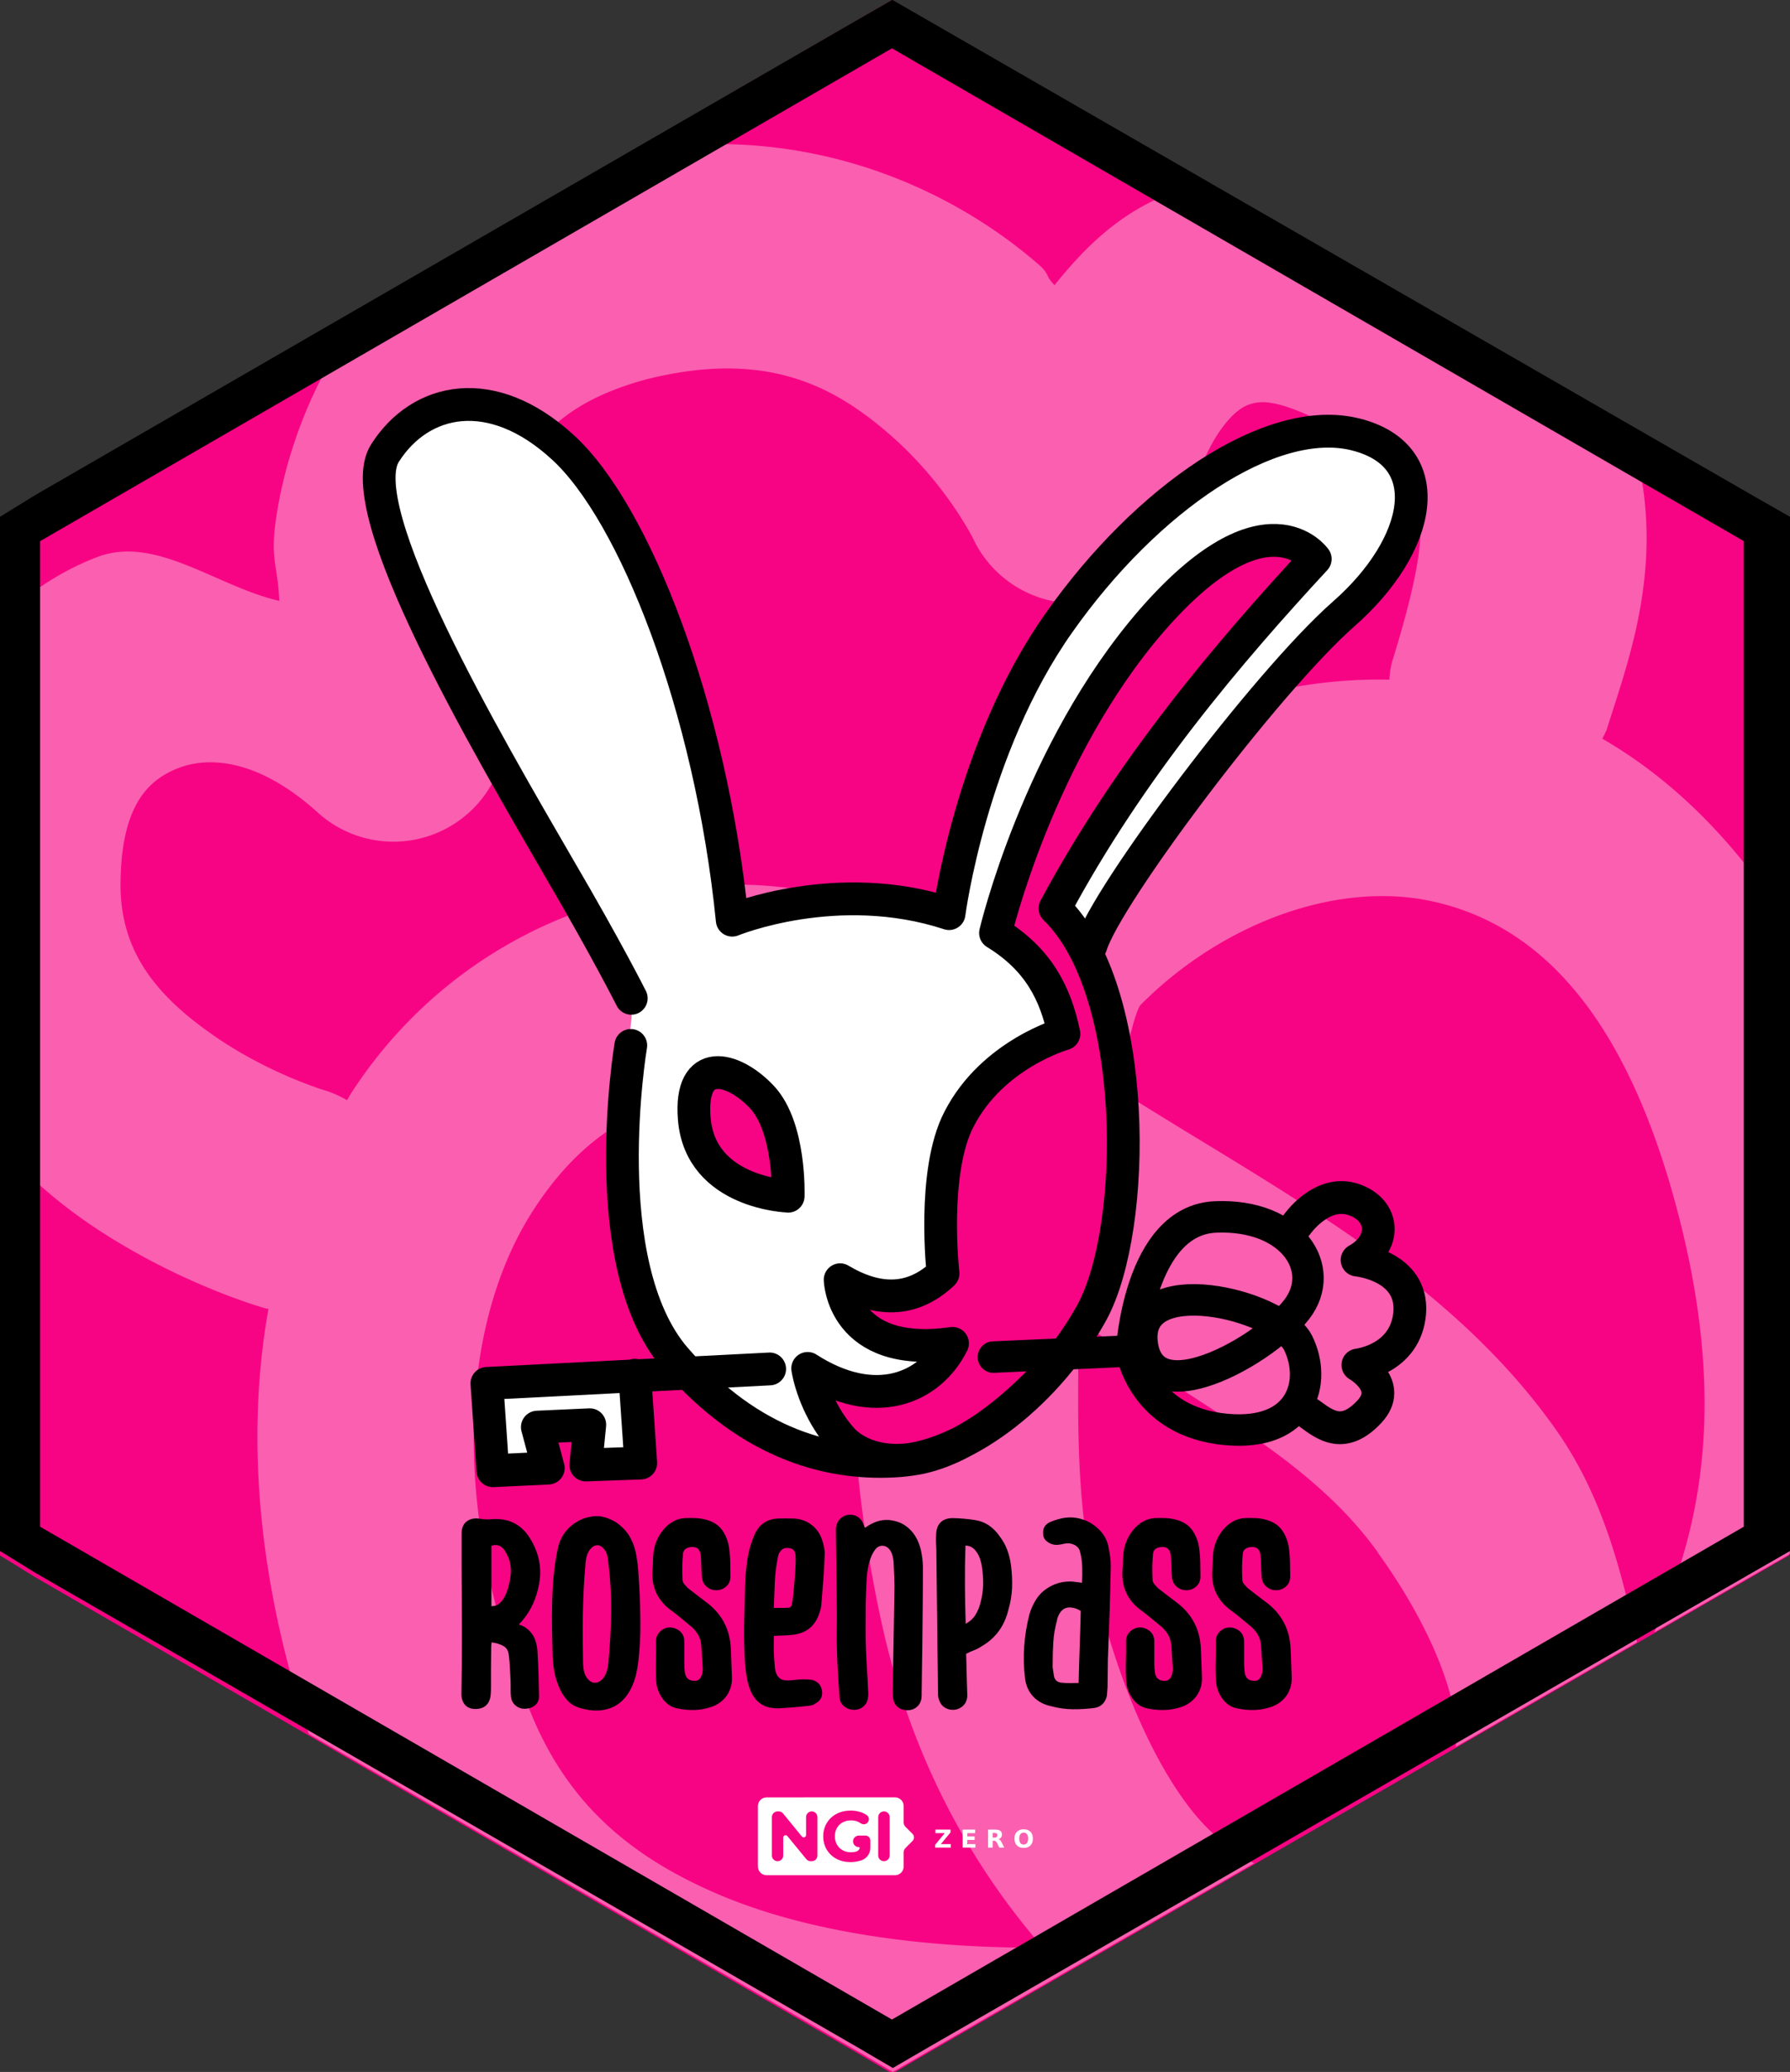
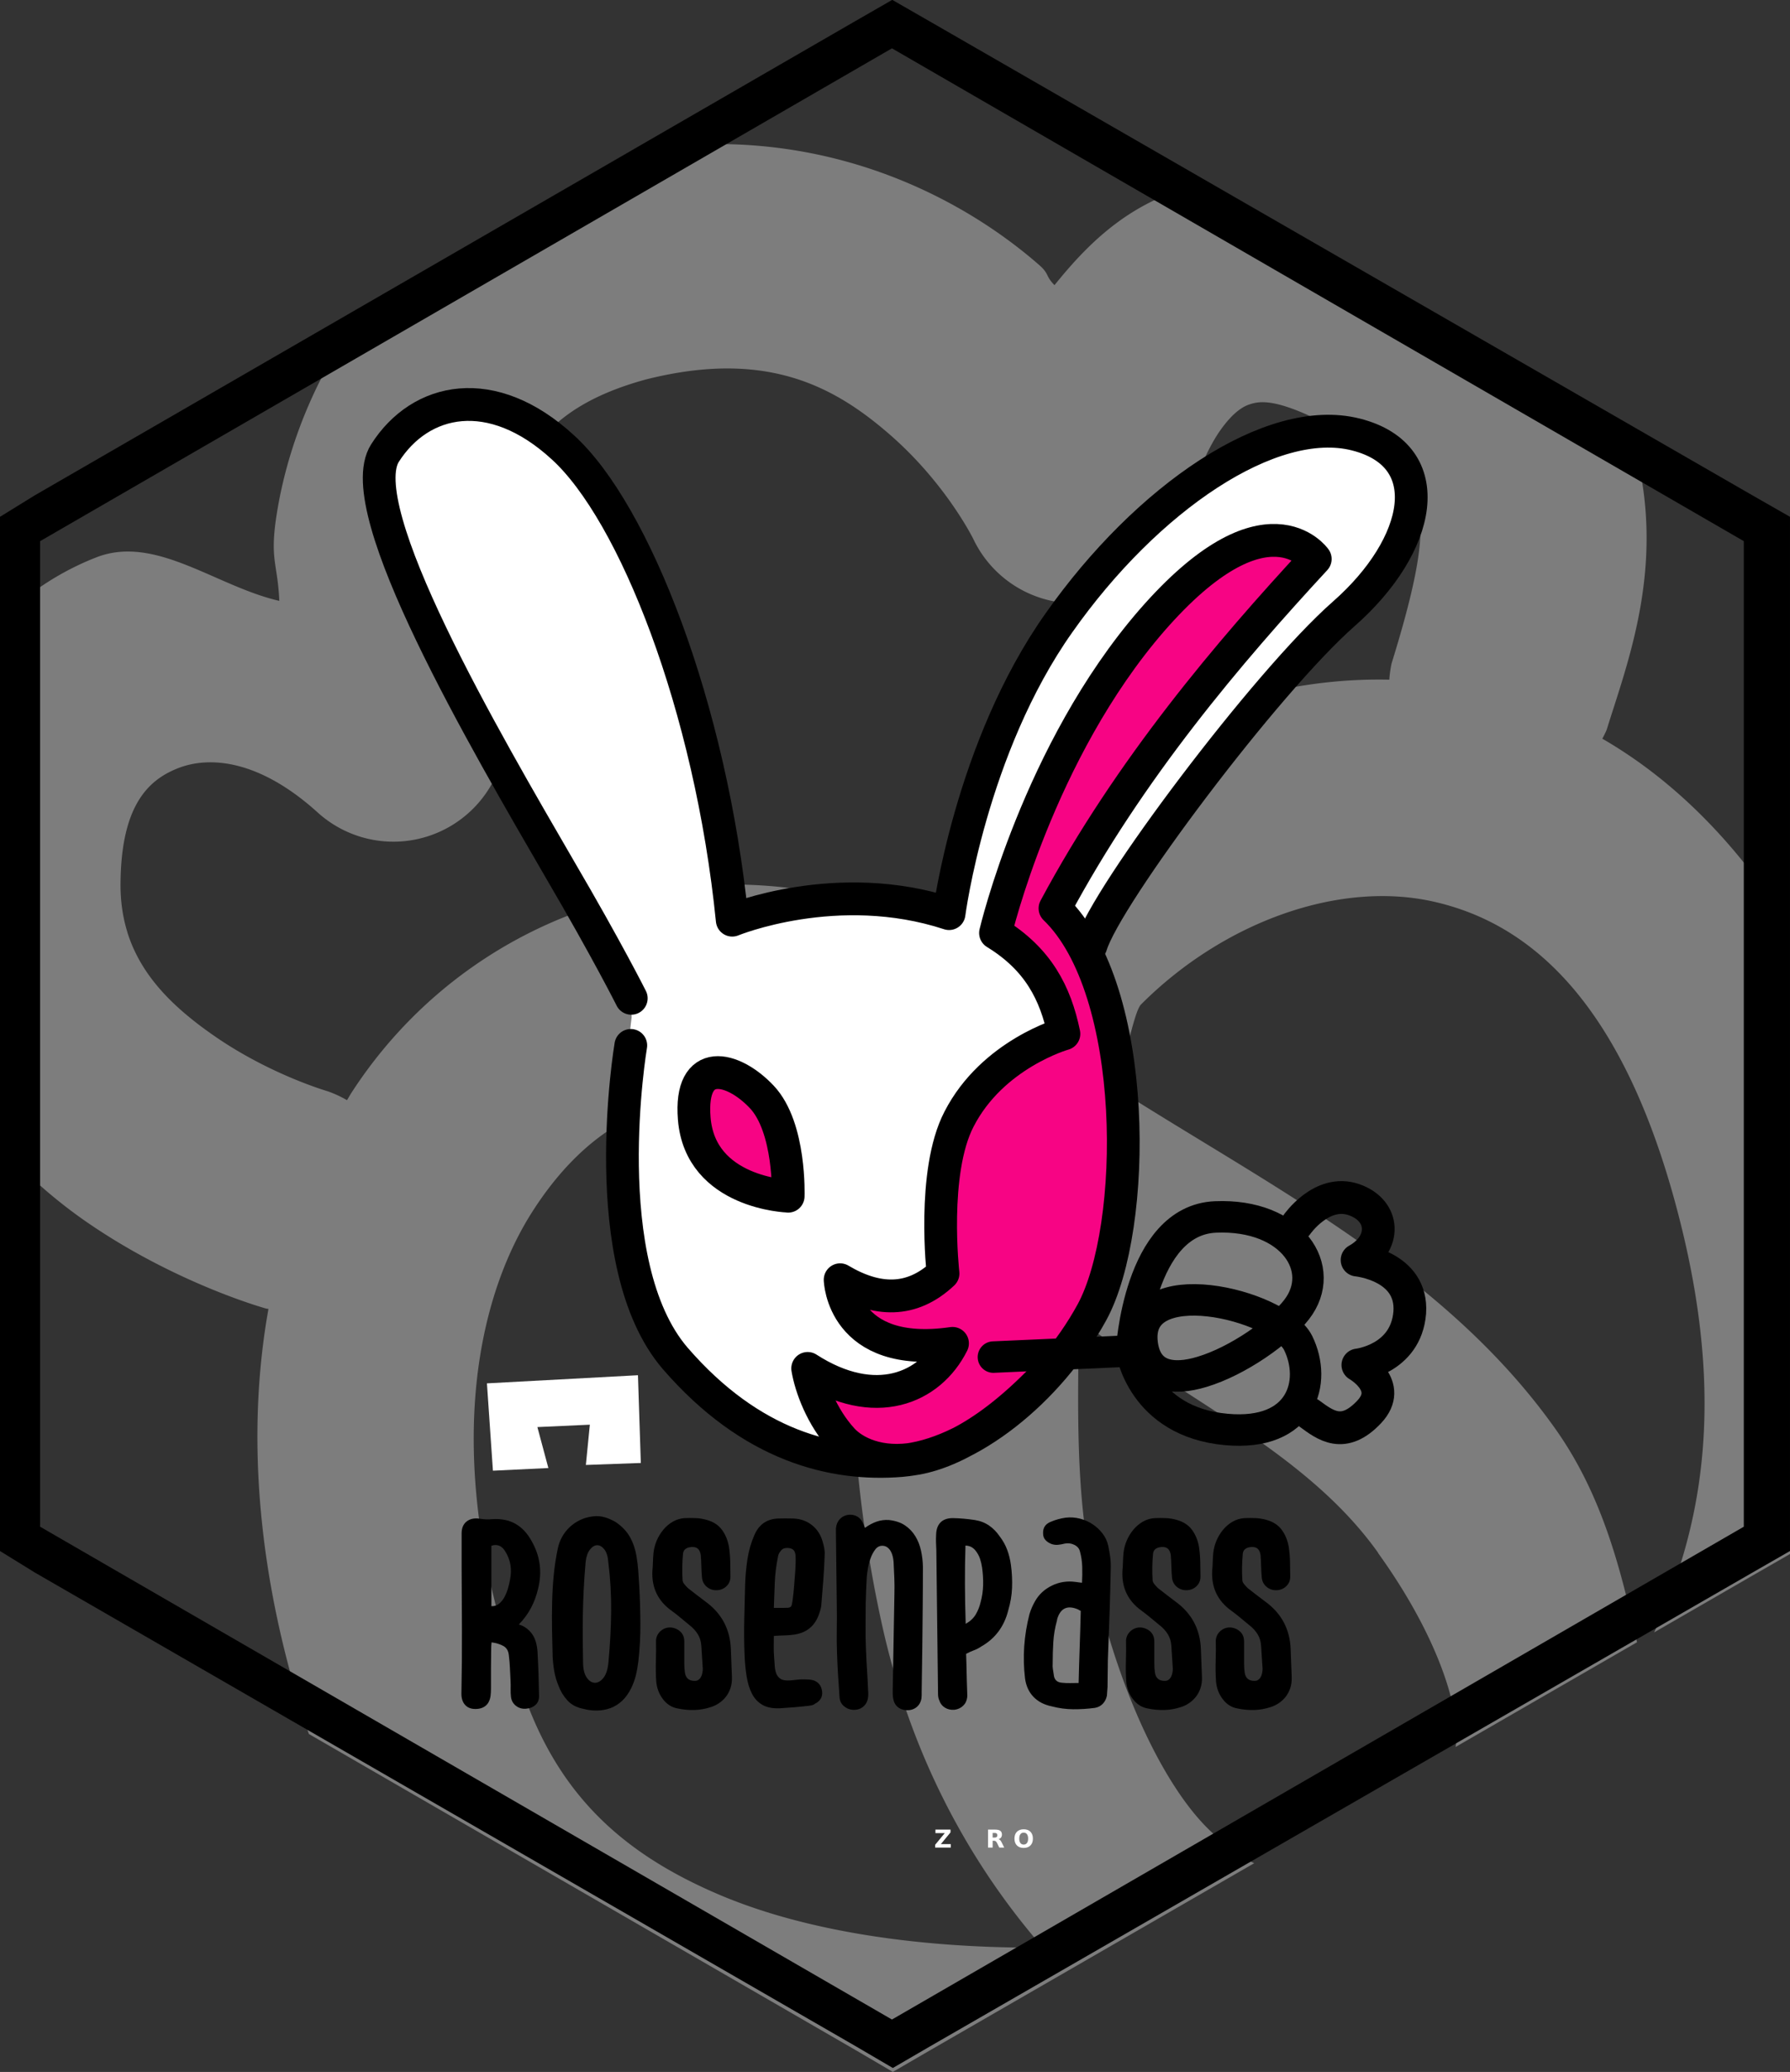
<svg xmlns="http://www.w3.org/2000/svg" xmlns:ns1="http://sodipodi.sourceforge.net/DTD/sodipodi-0.dtd" xmlns:ns2="http://www.inkscape.org/namespaces/inkscape" xmlns:xlink="http://www.w3.org/1999/xlink" width="43.9mm" height="50.8mm" viewBox="0 0 43.9 50.8" version="1.1" id="svg5" ns1:docname="rosenpass.hex.svg" ns2:version="1.3.2 (091e20ef0f, 2023-11-25)">
  <rect x="0" y="0" width="43.9" height="50.8" fill="#333333" stroke="none" />
  <ns1:namedview id="namedview8" pagecolor="#ffffff" bordercolor="#666666" borderopacity="1.0" ns2:pageshadow="2" ns2:pageopacity="0.0" ns2:pagecheckerboard="0" ns2:document-units="mm" showgrid="false" fit-margin-top="0" fit-margin-left="0" fit-margin-right="0" fit-margin-bottom="0" ns2:zoom="3.2924897" ns2:cx="142.59726" ns2:cy="100.2281" ns2:window-width="1716" ns2:window-height="1390" ns2:window-x="0" ns2:window-y="0" ns2:window-maximized="1" ns2:current-layer="svg5" ns2:showpageshadow="2" ns2:deskcolor="#d1d1d1" />
  <defs id="defs2">
    <linearGradient gradientUnits="userSpaceOnUse" y2="161.629" x2="79.058" y1="157.91" x1="100.54" id="linearGradient884" xlink:href="#linearGradient880" />
    <linearGradient id="linearGradient880">
      <stop id="stop876" offset="0" style="stop-color:#784421;stop-opacity:1;" />
      <stop id="stop878" offset="1" style="stop-color:#784421;stop-opacity:0;" />
    </linearGradient>
    <linearGradient gradientUnits="userSpaceOnUse" y2="187.636" x2="162.188" y1="188.576" x1="188.859" id="linearGradient1106" xlink:href="#linearGradient880" />
    <linearGradient gradientUnits="userSpaceOnUse" y2="208.925" x2="-1.883" y1="261.788" x1="-1.883" id="linearGradient1408-6" xlink:href="#linearGradient1406" />
    <linearGradient id="linearGradient1406">
      <stop id="stop1402" offset="0" style="stop-color:#000000;stop-opacity:1;" />
      <stop id="stop1404" offset="1" style="stop-color:#000000;stop-opacity:0;" />
    </linearGradient>
    <radialGradient gradientUnits="userSpaceOnUse" gradientTransform="matrix(1,0,0,1.464,0,-64.581)" r="56.134" fy="127.046" fx="140.49" cy="127.046" cx="140.49" id="radialGradient1608" xlink:href="#linearGradient1606" />
    <linearGradient id="linearGradient1606">
      <stop id="stop1602" offset="0" style="stop-color:#fdbc5c;stop-opacity:1" />
      <stop id="stop1604" offset="1" style="stop-color:#fdd08c;stop-opacity:0;" />
    </linearGradient>
    <linearGradient gradientUnits="userSpaceOnUse" y2="276.31" y1="233.23" x2="529.53" x1="479.79" id="d">
      <stop id="stop16254" stop-color="#fff" offset="0" />
      <stop id="stop16256" stop-opacity="0" stop-color="#fff" offset="1" />
    </linearGradient>
    <clipPath id="c">
      <path id="path16259" fill="#009688" fill-rule="evenodd" d="m 503.51,222.01 c -20.04,0 -36.286,16.246 -36.286,36.286 0,1.925 0.151,3.814 0.44,5.657 1.402,6.762 6.687,9.389 6.687,9.389 1.108,0.908 2.484,1.836 4.073,2.752 l -0.13,-0.004 c 0,0 3.331,18.563 9.444,18.41 4.622,-0.116 8.25,-9.453 14.128,-9.265 5.872,0.188 8.256,9.151 14.1,9.213 3.374,0.036 6.307,-5.744 8.16,-10.528 0.586,-0.12 1.17,-0.25 1.749,-0.392 5.556,5.254 18.398,10.599 23.87,12.412 a 0.533,0.533 0 0 0 0.177,-0.14 c 1.396,-1.82 -7.954,-16.01 -12.983,-23.372 a 36.17,36.17 0 0 0 2.856,-14.132 c 0,-20.04 -16.246,-36.286 -36.286,-36.286 z" />
    </clipPath>
    <filter color-interpolation-filters="sRGB" height="1.127" width="1.114" y="-0.064" x="-0.057" id="b">
      <feGaussianBlur id="feGaussianBlur16262" stdDeviation="7.406" />
    </filter>
    <filter color-interpolation-filters="sRGB" height="1.071" width="1.073" y="-0.036" x="-0.036" id="a">
      <feGaussianBlur id="feGaussianBlur16265" stdDeviation="1.279" />
    </filter>
  </defs>
  <g id="g44" transform="matrix(0.028,0,0,-0.028,172.27,49.03)" />
-   <polygon points="36.911,135.321 39.346,136.825 96.715,169.921 99.273,171.419 101.853,169.921 159.319,136.825 161.938,135.321 161.938,132.309 161.938,66.116 161.938,63.104 159.308,61.6 101.841,28.504 99.234,27.006 96.629,28.504 39.347,61.6 36.911,63.104 36.911,66.116 36.911,132.309 " id="polygon27357" style="fill:#f70484;fill-opacity:1" transform="matrix(0.351,0,0,0.352,-12.96,-9.5)" />
  <path id="path7" style="color:#000000;clip-rule:evenodd;opacity:0.871;fill:#ffffff;fill-opacity:0.414;fill-rule:evenodd;stroke-width:6.88;stroke-linecap:round;stroke-linejoin:round;stroke-miterlimit:1.5;-inkscape-stroke:none" d="M 17.895 3.536 C 17.111 3.516 16.292 3.575 15.444 3.725 L 9.08 7.408 C 7.781 9.034 7.059 10.921 6.793 12.565 C 6.604 13.731 6.81 13.797 6.85 14.732 C 5.299 14.377 3.814 13.101 2.366 13.664 C 1.479 14.008 0.684 14.537 0 15.202 L 0 28.093 C 0.687 28.852 1.433 29.486 2.145 29.975 C 4.346 31.487 6.529 32.084 6.529 32.084 A 2.765 2.765 0 0 0 6.584 32.092 C 6.028 35.192 6.313 38.75 7.575 42.514 L 20.999 50.273 L 21.897 50.799 L 22.803 50.273 L 30.76 45.682 C 30.406 45.52 30.076 45.258 29.697 44.903 C 28.862 44.119 28.01 42.6 27.375 40.699 L 27.375 40.699 C 27.163 40.065 26.975 39.392 26.819 38.687 L 26.817 38.683 C 26.368 36.65 26.435 34.475 26.461 32.361 C 29.229 34.399 32.088 35.676 33.793 38.063 A 2.652 2.652 0 0 0 33.798 38.077 C 35.126 39.922 35.746 41.624 35.722 42.631 C 35.72 42.703 35.705 42.762 35.701 42.831 L 40.148 40.265 C 39.746 38.428 39.273 36.6 38.111 34.984 C 35.419 31.217 31.23 29.134 27.344 26.661 L 27.344 26.661 C 27.595 26.049 27.805 24.812 27.983 24.628 C 30.005 22.603 32.839 21.583 35.158 22.106 C 37.477 22.628 39.878 24.515 41.248 30.121 C 42.339 34.595 41.671 37.61 40.568 40.023 L 42.98 38.631 L 43.9 38.102 L 43.9 37.042 L 43.9 22.754 C 42.618 20.688 41.05 19.123 39.297 18.111 A 2.765 2.765 0 0 0 39.402 17.898 C 39.875 16.372 40.698 14.271 40.257 11.715 C 40.179 11.26 40.032 10.811 39.854 10.368 L 29.646 4.478 C 29.416 4.523 29.189 4.578 28.969 4.648 C 27.53 5.11 26.601 6.074 25.862 6.991 C 25.632 6.759 25.742 6.72 25.481 6.493 C 23.755 4.986 21.115 3.618 17.895 3.536 z M 17.845 9.034 C 19.62 9.036 20.813 9.774 21.835 10.666 C 23.202 11.859 23.868 13.21 23.868 13.21 A 2.765 2.765 0 0 0 29.083 12.549 C 29.083 12.549 29.395 11.285 29.95 10.52 C 30.227 10.138 30.458 9.974 30.651 9.913 C 30.844 9.851 31.169 9.766 32.094 10.186 C 34.478 11.271 34.688 11.942 34.81 12.651 C 34.932 13.36 34.626 14.662 34.129 16.265 A 2.765 2.765 0 0 0 34.073 16.664 C 30.365 16.582 26.82 18.29 24.231 20.882 A 2.652 2.652 0 0 0 24.228 20.883 A 2.652 2.652 0 0 0 24.224 20.885 A 2.652 2.652 0 0 0 24.221 20.886 A 2.652 2.652 0 0 0 24.218 20.887 A 2.652 2.652 0 0 0 24.214 20.889 A 2.652 2.652 0 0 0 24.211 20.89 A 2.652 2.652 0 0 0 24.207 20.891 C 23.56 21.549 23.649 22.688 23.236 23.492 C 22.718 23.269 22.223 22.489 21.727 22.32 C 16.622 20.569 11.343 22.577 8.615 26.799 C 8.579 26.856 8.546 26.916 8.51 26.974 A 2.765 2.765 0 0 0 8.032 26.754 C 8.032 26.754 6.649 26.356 5.289 25.422 C 4.269 24.721 3.459 23.936 3.122 22.852 L 3.123 22.851 C 3.011 22.49 2.952 22.094 2.956 21.658 C 2.971 19.728 3.649 19.114 4.376 18.831 C 5.104 18.549 6.323 18.588 7.803 19.931 A 2.765 2.765 0 0 0 12.341 17.245 C 12.341 17.245 11.94 15.381 12.252 13.454 C 12.562 11.539 13.109 10.042 15.859 9.299 C 16.596 9.115 17.253 9.033 17.845 9.034 z M 17.841 26.901 C 18.511 26.922 19.23 27.061 20 27.325 A 2.652 2.652 0 0 0 20.004 27.339 C 20.364 27.461 20.975 28.23 21.398 28.426 C 21.349 28.783 21.088 28.987 21.049 29.353 C 20.695 32.683 20.869 36.386 21.631 39.832 C 22.302 42.871 23.653 45.528 25.544 47.712 C 25.396 47.714 25.409 47.753 25.26 47.752 C 22.535 47.744 19.765 47.367 17.597 46.436 C 15.429 45.505 13.869 44.182 12.963 41.857 C 12.83 41.517 12.712 41.181 12.6 40.85 C 10.931 35.89 11.591 31.977 13.077 29.675 C 14.267 27.833 15.833 26.837 17.841 26.901 z " />
  <g id="g27363" transform="matrix(0.265,0,0,0.265,3.346,-1.721)" style="fill:#000000;fill-opacity:1">
    <path id="path27361" style="fill:#000000;fill-opacity:1;stroke-width:1.325" d="m 69.949,6.482 -3.451,1.984 -75.896,43.852 -3.229,1.992 v 3.99 87.705 3.99 l 3.227,1.992 76.014,43.852 3.389,1.986 3.418,-1.986 76.141,-43.852 3.471,-1.992 v -3.99 -87.705 -3.99 L 149.547,52.318 73.405,8.466 Z m -0.027,4.484 78.836,45.596 v 91.184 l -78.836,45.596 -78.176,-45.213 -0.66,-0.383 V 56.562 Z" ns1:nodetypes="ccccccccccccccccccccccccccc" />
  </g>
  <g id="g27377" transform="matrix(0.339,0,0,0.34,-4.65,-13.282)" style="fill:#ffffff;fill-opacity:1">
-     <path id="path27365" style="fill:#ffffff;fill-opacity:1;stroke:none;stroke-width:0.056" d="m 69.172,168.677 c -0.342,0 -0.623,0.281 -0.623,0.623 v 4.367 c 0,0.342 0.281,0.623 0.623,0.623 h 9.298 c 0.342,0 0.622,-0.281 0.622,-0.623 v -1.029 c 0,-0.114 0.045,-0.223 0.126,-0.304 l 0.513,-0.513 c 0.143,-0.143 0.142,-0.374 -0.001,-0.517 l -0.511,-0.509 c -0.081,-0.081 -0.127,-0.19 -0.127,-0.305 v -1.192 c 0,-0.342 -0.28,-0.623 -0.622,-0.623 z m 6.078,0.95 c 0.315,0 0.6,0.053 0.857,0.159 0.111,0.046 0.214,0.101 0.31,0.165 0.203,0.136 0.214,0.434 0.018,0.589 -0.126,0.099 -0.305,0.1 -0.437,0.009 -0.208,-0.143 -0.444,-0.214 -0.707,-0.214 -0.229,0 -0.433,0.048 -0.611,0.144 -0.178,0.096 -0.316,0.231 -0.415,0.406 -0.099,0.174 -0.15,0.374 -0.15,0.6 0,0.222 0.051,0.42 0.15,0.595 0.099,0.174 0.237,0.31 0.413,0.408 0.176,0.098 0.376,0.147 0.602,0.147 0.131,0 0.255,-0.016 0.372,-0.047 0.124,-0.033 0.219,-0.126 0.256,-0.243 0.013,-0.042 -0.019,-0.084 -0.062,-0.084 -0.239,0 -0.431,-0.202 -0.415,-0.444 0.014,-0.221 0.208,-0.388 0.43,-0.388 h 0.41 c 0.004,0 0.008,0.001 0.011,0.001 0.004,-1.1e-4 0.007,-0.001 0.01,-0.001 h 0.029 c 0.202,0 0.365,0.164 0.365,0.366 v 0.51 c 0,0.419 -0.27,0.794 -0.67,0.918 -0.003,5.3e-4 -0.005,0.001 -0.007,0.002 -0.257,0.079 -0.515,0.118 -0.775,0.118 -0.373,0 -0.708,-0.079 -1.006,-0.238 -0.298,-0.159 -0.531,-0.379 -0.7,-0.661 -0.169,-0.282 -0.254,-0.601 -0.254,-0.957 0,-0.356 0.084,-0.675 0.254,-0.957 0.169,-0.282 0.404,-0.504 0.705,-0.663 0.301,-0.159 0.64,-0.238 1.016,-0.238 z m -5.279,0.061 h 0.082 c 0.123,0 0.239,0.056 0.317,0.151 l 1.36,1.66 c 0.102,0.124 0.303,0.053 0.303,-0.107 v -1.293 c 0,-0.227 0.183,-0.411 0.41,-0.411 0.227,0 0.411,0.184 0.411,0.411 v 2.771 c 0,0.227 -0.184,0.41 -0.411,0.41 h -0.077 c -0.123,0 -0.239,-0.055 -0.317,-0.15 l -1.366,-1.662 c -0.102,-0.124 -0.303,-0.052 -0.303,0.108 v 1.294 c 0,0.227 -0.183,0.41 -0.41,0.41 -0.227,0 -0.411,-0.183 -0.411,-0.41 v -2.771 c 0,-0.227 0.184,-0.411 0.411,-0.411 z m 7.695,0 c 0.23,0 0.416,0.186 0.416,0.416 v 2.76 c 0,0.23 -0.186,0.415 -0.416,0.415 -0.23,0 -0.415,-0.185 -0.415,-0.415 v -2.76 c 0,-0.23 0.185,-0.416 0.415,-0.416 z" />
    <g aria-label="Z E R O" transform="matrix(0.056,0,0,0.056,67.751,175.089)" style="font-variant:normal;font-weight:600;font-stretch:normal;font-size:31.76px;font-family:'Montserrat SemiBold';-inkscape-font-specification:Montserrat-SemiBold;font-variant-ligatures:normal;font-variant-caps:normal;font-variant-numeric:normal;font-feature-settings:normal;text-align:start;writing-mode:lr-tb;text-anchor:start;fill:#ffffff;fill-opacity:1;fill-rule:nonzero;stroke:none" id="g27375">
      <path style="fill:#ffffff;fill-opacity:1" d="m 243.581,-73.015 h 19.462 v 3.613 l -12.422,15.027 h 12.778 v 4.513 h -20.176 v -3.613 l 12.422,-15.027 h -12.065 z" id="path27367" />
-       <path style="fill:#ffffff;fill-opacity:1" d="m 278.768,-73.015 h 16.113 v 4.513 h -10.142 v 4.311 h 9.537 v 4.513 h -9.537 v 5.304 h 10.483 v 4.513 H 278.768 Z" id="path27369" />
      <path style="fill:#ffffff;fill-opacity:1" d="m 320.004,-62.749 q 1.876,0 2.683,-0.698 0.822,-0.698 0.822,-2.295 0,-1.582 -0.822,-2.264 -0.806,-0.682 -2.683,-0.682 h -2.512 v 5.939 z m -2.512,4.125 v 8.762 h -5.971 v -23.153 h 9.119 q 4.575,0 6.699,1.535 2.14,1.535 2.14,4.854 0,2.295 -1.117,3.768 -1.101,1.473 -3.334,2.171 1.225,0.279 2.187,1.272 0.977,0.977 1.969,2.978 l 3.241,6.575 h -6.358 l -2.822,-5.753 q -0.853,-1.737 -1.737,-2.373 -0.868,-0.636 -2.326,-0.636 z" id="path27371" />
      <path style="fill:#ffffff;fill-opacity:1" d="m 357.579,-69.107 q -2.729,0 -4.234,2.016 -1.504,2.016 -1.504,5.676 0,3.644 1.504,5.66 1.504,2.016 4.234,2.016 2.745,0 4.249,-2.016 1.504,-2.016 1.504,-5.66 0,-3.66 -1.504,-5.676 -1.504,-2.016 -4.249,-2.016 z m 0,-4.327 q 5.583,0 8.746,3.195 3.164,3.195 3.164,8.824 0,5.614 -3.164,8.808 -3.164,3.195 -8.746,3.195 -5.567,0 -8.746,-3.195 -3.164,-3.195 -3.164,-8.808 0,-5.629 3.164,-8.824 3.179,-3.195 8.746,-3.195 z" id="path27373" />
    </g>
  </g>
  <g id="g27397" transform="matrix(0.014,0,0,0.014,6.884,14.46)" style="clip-rule:evenodd;fill-rule:evenodd;stroke-linecap:round;stroke-linejoin:round;stroke-miterlimit:4.622">
    <path d="m 417.183,1812.05 c 9.19,2.732 16.766,8.072 22.727,16.02 5.961,7.949 9.314,19.002 10.06,33.16 0.745,13.412 1.304,25.956 1.676,37.63 0.373,11.674 0.683,24.217 0.932,37.63 0.248,6.955 -1.801,12.419 -6.148,16.393 -4.347,3.974 -9.997,6.21 -16.952,6.706 -6.706,0.497 -12.543,-1.241 -17.511,-5.216 -4.968,-3.974 -7.824,-9.19 -8.569,-15.648 -0.497,-4.471 -0.683,-9.128 -0.559,-13.971 0.124,-4.844 0.062,-9.749 -0.186,-14.717 -0.497,-8.197 -0.87,-15.586 -1.118,-22.168 -0.249,-6.582 -0.87,-13.848 -1.863,-21.796 -0.745,-7.7 -3.85,-13.102 -9.314,-16.207 -5.465,-3.105 -12.42,-5.278 -20.865,-6.52 -0.248,1.739 -0.434,3.415 -0.559,5.03 -0.124,1.614 -0.186,3.167 -0.186,4.657 -0.248,11.922 -0.372,23.721 -0.372,35.395 v 35.767 c 0,2.484 -0.062,4.781 -0.187,6.892 -0.124,2.112 -0.31,4.161 -0.559,6.148 -1.241,8.197 -4.408,14.158 -9.5,17.884 -5.092,3.725 -11.612,5.34 -19.56,4.843 -6.955,-0.497 -12.357,-3.105 -16.207,-7.824 -3.85,-4.719 -5.775,-10.929 -5.775,-18.629 0.745,-37.754 1.055,-75.012 0.931,-111.772 -0.124,-36.761 -0.31,-73.646 -0.559,-110.655 v -58.494 c 0,-9.439 2.981,-16.456 8.942,-21.051 5.961,-4.595 13.661,-6.147 23.1,-4.657 7.451,1.242 14.654,1.49 21.609,0.745 15.648,-0.993 29.123,1.677 40.424,8.01 11.302,6.334 20.678,16.208 28.13,29.62 15.4,26.577 19.25,54.893 11.55,84.947 -2.733,11.674 -6.831,22.665 -12.295,32.973 -5.465,10.308 -12.544,19.933 -21.237,28.875 z m -48.062,-32.042 c 5.216,0.249 9.749,-1.242 13.599,-4.471 3.85,-3.229 7.017,-7.203 9.5,-11.922 2.484,-4.719 4.471,-9.687 5.962,-14.903 1.49,-5.216 2.608,-9.935 3.353,-14.158 1.987,-9.438 2.297,-18.38 0.931,-26.825 -1.366,-8.445 -4.657,-16.766 -9.873,-24.963 -5.961,-8.942 -13.785,-11.798 -23.472,-8.569 z" style="fill-rule:nonzero" id="path27379" />
    <path d="m 485.364,1679.41 c 1.49,-7.451 4.036,-14.406 7.638,-20.864 3.602,-6.458 8.072,-12.171 13.413,-17.139 5.34,-4.967 11.363,-9.066 18.07,-12.295 6.706,-3.229 14.033,-5.34 21.981,-6.333 7.204,-0.994 14.22,-0.497 21.051,1.49 6.831,1.987 13.351,4.843 19.56,8.569 11.177,7.7 19.498,16.518 24.963,26.453 5.464,9.935 9.19,20.864 11.177,32.787 1.49,8.693 2.546,17.324 3.167,25.894 0.621,8.569 1.18,17.2 1.676,25.894 1.242,22.106 1.925,44.274 2.05,66.504 0.124,22.23 -1.056,44.275 -3.54,66.132 -0.993,8.445 -2.422,16.518 -4.285,24.218 -1.862,7.699 -4.532,15.151 -8.01,22.354 -4.471,9.19 -9.811,16.704 -16.021,22.541 -6.209,5.837 -13.04,10.122 -20.491,12.854 -7.452,2.732 -15.338,4.16 -23.659,4.284 -8.321,0.125 -16.579,-0.931 -24.776,-3.167 -11.177,-2.235 -20.181,-7.078 -27.012,-14.53 -6.83,-7.451 -11.984,-15.896 -15.462,-25.335 -3.477,-8.197 -5.961,-16.518 -7.451,-24.963 -1.49,-8.445 -2.484,-17.138 -2.981,-26.08 -0.496,-15.896 -0.869,-31.855 -1.117,-47.876 -0.249,-16.02 -0.187,-31.917 0.186,-47.689 0.373,-15.773 1.304,-31.483 2.794,-47.131 1.491,-15.648 3.85,-31.172 7.079,-46.572 z m 88.673,24.59 c -0.745,-10.68 -3.105,-18.505 -7.079,-23.472 -3.974,-4.968 -8.197,-7.39 -12.667,-7.265 -4.471,0.124 -8.694,2.732 -12.668,7.824 -3.974,5.092 -6.458,12.357 -7.451,21.795 -1.491,16.89 -2.609,32.973 -3.354,48.249 -0.745,15.275 -1.242,30.116 -1.49,44.522 -0.248,14.407 -0.31,28.378 -0.186,41.915 0.124,13.537 0.31,27.012 0.559,40.425 0,11.674 2.049,20.553 6.147,26.639 4.098,6.085 8.818,9.252 14.158,9.5 5.34,0.249 10.37,-2.484 15.089,-8.196 4.72,-5.713 7.7,-14.531 8.942,-26.453 2.981,-31.545 4.595,-61.723 4.844,-90.536 0.248,-28.812 -1.367,-57.128 -4.844,-84.947 z" style="fill-rule:nonzero" id="path27381" />
    <path d="m 657.494,1839.25 c 0.497,-4.471 1.925,-8.321 4.284,-11.55 2.36,-3.229 5.279,-5.775 8.756,-7.638 3.477,-1.863 7.265,-2.794 11.363,-2.794 4.099,0 8.135,0.993 12.109,2.98 8.694,4.471 13.04,11.674 13.04,21.61 v 39.12 c 0,5.216 0.373,10.432 1.118,15.648 1.49,9.19 6.831,13.91 16.021,14.158 2.98,0.249 5.464,-0.31 7.451,-1.676 1.987,-1.367 3.54,-3.105 4.657,-5.217 1.118,-2.111 1.925,-4.47 2.422,-7.078 0.497,-2.608 0.745,-5.03 0.745,-7.266 -0.496,-6.458 -0.931,-13.102 -1.304,-19.932 -0.372,-6.831 -0.807,-13.599 -1.304,-20.306 -0.496,-7.7 -2.608,-14.53 -6.333,-20.491 -3.726,-5.962 -8.694,-11.302 -14.903,-16.021 -5.217,-4.223 -10.246,-8.383 -15.09,-12.481 -4.843,-4.099 -9.997,-8.135 -15.462,-12.109 -24.093,-17.138 -35.394,-40.487 -33.904,-70.044 0.497,-4.968 0.807,-9.998 0.931,-15.089 0.125,-5.092 0.435,-10.37 0.932,-15.835 0.745,-7.451 2.608,-14.717 5.589,-21.796 2.98,-7.078 6.892,-13.536 11.736,-19.373 4.843,-5.837 10.432,-10.557 16.766,-14.158 6.333,-3.602 13.226,-5.651 20.677,-6.148 6.458,-0.248 12.854,-0.248 19.188,0 6.334,0.249 12.606,1.242 18.815,2.981 11.923,3.229 20.989,9.066 27.198,17.511 6.21,8.445 10.308,18.38 12.295,29.806 1.242,8.445 1.987,17.076 2.236,25.894 0.248,8.817 0.372,17.573 0.372,26.266 0,6.955 -2.422,12.668 -7.265,17.139 -4.844,4.471 -10.743,6.706 -17.697,6.706 -6.458,0 -12.109,-2.111 -16.953,-6.334 -4.843,-4.222 -7.513,-9.811 -8.01,-16.765 -0.497,-5.465 -0.807,-10.743 -0.931,-15.835 -0.125,-5.092 -0.311,-10.122 -0.559,-15.089 -0.249,-1.49 -0.373,-2.981 -0.373,-4.471 0,-1.49 -0.124,-2.856 -0.372,-4.098 -1.491,-8.445 -5.837,-12.792 -13.041,-13.041 -4.719,-0.248 -8.755,0.559 -12.108,2.422 -3.353,1.863 -5.278,4.906 -5.775,9.128 -0.745,7.949 -1.18,15.773 -1.304,23.473 -0.124,7.699 0.062,15.523 0.559,23.472 0.248,2.235 1.366,4.533 3.353,6.892 1.987,2.36 3.974,4.533 5.961,6.52 4.968,3.975 9.998,7.887 15.089,11.737 5.092,3.849 10.246,7.762 15.462,11.736 28.564,20.615 43.467,48.559 44.709,83.829 0.249,8.197 0.559,16.269 0.932,24.217 0.372,7.949 0.683,16.021 0.931,24.218 0.248,7.203 -0.621,13.723 -2.608,19.56 -1.987,5.837 -4.719,10.929 -8.197,15.276 -3.477,4.346 -7.451,8.01 -11.922,10.991 -4.471,2.98 -9.066,5.216 -13.785,6.706 -9.687,3.229 -19.436,4.968 -29.247,5.216 -9.812,0.248 -19.436,-0.621 -28.875,-2.608 -10.432,-1.739 -19.125,-7.141 -26.08,-16.207 -6.955,-9.066 -10.929,-19.56 -11.923,-31.483 -0.745,-11.922 -0.931,-23.969 -0.558,-36.139 0.372,-12.171 0.434,-24.218 0.186,-36.14 z" style="fill-rule:nonzero" id="path27383" />
    <path d="m 863.9,1832.17 c 0,5.961 -0.062,11.922 -0.186,17.883 -0.124,5.962 0.062,11.923 0.559,17.884 0.497,5.216 0.869,10.432 1.118,15.648 0.248,5.216 1.117,9.873 2.608,13.972 1.49,4.098 4.036,7.327 7.637,9.687 3.602,2.359 9.129,3.291 16.58,2.794 3.477,-0.248 7.203,-0.621 11.177,-1.118 3.974,-0.497 7.7,-0.745 11.178,-0.745 2.98,0 6.023,0.062 9.128,0.186 3.104,0.125 6.147,0.559 9.128,1.304 9.19,2.981 14.406,9.563 15.648,19.747 0.497,4.968 -0.373,9.252 -2.608,12.854 -2.236,3.601 -5.465,6.396 -9.687,8.383 -1.242,1.242 -2.794,2.111 -4.657,2.608 -1.863,0.496 -3.788,0.869 -5.775,1.117 -8.197,0.994 -16.828,1.863 -25.894,2.608 -9.066,0.746 -17.573,1.367 -25.522,1.863 -12.17,0.497 -22.168,-1.428 -29.992,-5.775 -7.824,-4.346 -13.971,-10.742 -18.442,-19.187 -4.471,-8.445 -7.7,-18.753 -9.687,-30.924 -1.987,-12.171 -3.229,-25.708 -3.726,-40.611 -0.745,-20.119 -0.869,-40.176 -0.373,-60.17 0.497,-19.995 0.994,-40.052 1.491,-60.171 0.497,-15.152 1.863,-29.993 4.098,-44.523 2.236,-14.53 6.21,-28.378 11.922,-41.542 7.949,-18.877 21.858,-28.688 41.729,-29.434 8.445,-0.248 17.387,-0.248 26.825,0 12.419,0.497 23.162,4.285 32.228,11.364 9.066,7.079 15.338,16.58 18.815,28.502 1.242,3.974 2.236,8.01 2.981,12.109 0.745,4.098 0.993,8.01 0.745,11.736 -0.497,14.903 -1.304,29.744 -2.422,44.522 -1.118,14.779 -2.297,29.496 -3.539,44.151 -0.249,2.235 -0.683,4.47 -1.304,6.706 -0.621,2.235 -1.304,4.471 -2.05,6.706 -7.203,22.106 -22.23,34.65 -45.081,37.63 -5.465,0.746 -11.053,1.18 -16.766,1.304 -5.713,0.125 -11.674,0.435 -17.884,0.932 z m 17.139,-49.18 c 3.229,0 5.775,-0.062 7.638,-0.186 1.862,-0.125 3.353,-0.621 4.471,-1.491 1.117,-0.869 1.862,-2.173 2.235,-3.912 0.373,-1.738 0.807,-4.098 1.304,-7.079 1.242,-9.19 2.173,-18.132 2.794,-26.825 0.621,-8.693 1.304,-17.511 2.049,-26.453 0.249,-4.471 0.435,-8.88 0.559,-13.226 0.125,-4.347 0.062,-8.632 -0.186,-12.854 -0.248,-2.981 -1.056,-5.589 -2.422,-7.824 -1.366,-2.236 -3.663,-3.726 -6.892,-4.471 -3.229,-0.745 -6.396,-0.807 -9.501,-0.186 -3.105,0.621 -5.651,2.421 -7.638,5.402 -1.242,1.49 -2.235,3.105 -2.98,4.843 -0.746,1.739 -1.242,3.602 -1.491,5.589 -2.98,14.655 -4.781,29.185 -5.402,43.591 -0.621,14.407 -1.18,29.434 -1.677,45.082 z" style="fill-rule:nonzero" id="path27385" />
    <path d="m 1023.36,1642.9 c 6.955,-4.968 13.848,-8.632 20.678,-10.991 6.831,-2.36 13.972,-3.291 21.423,-2.795 11.426,1.242 20.865,4.409 28.316,9.501 7.452,5.092 13.475,11.426 18.07,19.001 4.595,7.576 7.886,15.959 9.873,25.149 1.987,9.19 3.105,18.505 3.353,27.943 0,23.597 -0.124,47.193 -0.372,70.79 -0.248,23.596 -0.497,47.192 -0.745,70.789 -0.249,13.413 -0.435,26.515 -0.559,39.307 -0.124,12.791 -0.311,25.769 -0.559,38.934 v 5.402 c 0,1.863 -0.124,3.788 -0.373,5.775 -1.241,6.706 -4.222,11.86 -8.941,15.462 -4.72,3.601 -10.308,5.278 -16.766,5.029 -6.458,-0.248 -11.798,-2.173 -16.021,-5.774 -4.222,-3.602 -6.831,-8.632 -7.824,-15.09 -0.497,-2.732 -0.745,-5.34 -0.745,-7.824 v -7.824 c 0.497,-28.316 0.993,-56.197 1.49,-83.643 0.497,-27.446 0.994,-55.452 1.49,-84.016 0.249,-9.19 0.187,-18.442 -0.186,-27.756 -0.372,-9.315 -0.807,-18.691 -1.304,-28.13 -0.248,-2.98 -0.745,-6.085 -1.49,-9.314 -0.745,-3.229 -1.925,-6.272 -3.54,-9.128 -1.614,-2.857 -3.663,-5.154 -6.147,-6.893 -2.484,-1.739 -5.34,-2.608 -8.569,-2.608 -4.968,0 -9.128,2.235 -12.482,6.706 -3.353,4.471 -6.085,9.687 -8.196,15.649 -2.112,5.961 -3.664,11.984 -4.657,18.069 -0.994,6.086 -1.615,10.867 -1.863,14.345 -0.497,7.948 -0.87,15.648 -1.118,23.099 -0.248,7.452 -0.497,15.152 -0.745,23.1 0,13.164 -0.062,26.328 -0.187,39.493 -0.124,13.164 0.063,26.204 0.559,39.12 0.497,13.164 1.118,25.397 1.863,36.699 0.745,11.301 1.366,23.286 1.863,35.953 0.248,2.484 0.373,5.03 0.373,7.638 0,2.608 -0.249,5.278 -0.745,8.01 -1.242,6.21 -4.285,11.116 -9.129,14.717 -4.843,3.602 -10.742,5.154 -17.697,4.657 -5.713,-0.496 -10.805,-2.67 -15.275,-6.52 -4.471,-3.85 -6.955,-9.004 -7.452,-15.462 -0.993,-13.412 -1.863,-26.204 -2.608,-38.375 -0.745,-12.171 -1.366,-25.335 -1.863,-39.493 -0.497,-13.661 -0.621,-27.446 -0.372,-41.356 0.248,-13.909 0.248,-27.943 0,-42.101 -0.249,-21.112 -0.497,-42.038 -0.746,-62.778 -0.248,-20.74 -0.496,-41.418 -0.745,-62.034 v -10.06 c 0.745,-6.458 2.981,-11.674 6.707,-15.648 3.725,-3.974 8.32,-6.458 13.785,-7.451 5.961,-0.994 11.426,-0.125 16.393,2.608 4.968,2.732 8.694,7.203 11.177,13.412 0.746,1.491 1.615,3.726 2.608,6.707 z" style="fill-rule:nonzero" id="path27387" />
    <path d="m 1200.71,1863.46 c 0.249,6.21 0.435,12.047 0.559,17.511 0.124,5.465 0.248,10.805 0.373,16.021 0.124,5.216 0.248,10.432 0.372,15.648 0.124,5.216 0.311,10.805 0.559,16.766 0,1.987 0.062,3.788 0.186,5.402 0.125,1.615 0.062,3.291 -0.186,5.03 -0.745,5.961 -3.167,10.867 -7.265,14.717 -4.098,3.85 -9.128,6.147 -15.089,6.892 -6.21,0.497 -11.737,-0.745 -16.58,-3.725 -4.844,-2.981 -8.135,-7.204 -9.873,-12.668 -1.491,-2.981 -2.236,-6.831 -2.236,-11.55 -0.496,-43.218 -0.993,-85.257 -1.49,-126.116 -0.497,-40.859 -0.994,-82.774 -1.49,-125.744 -0.249,-4.471 -0.435,-8.942 -0.559,-13.413 -0.124,-4.471 -0.062,-8.942 0.186,-13.413 0.248,-9.438 2.857,-16.642 7.824,-21.609 4.968,-4.968 12.171,-7.452 21.61,-7.452 12.419,0.249 25.21,1.366 38.375,3.353 9.438,1.491 17.759,4.72 24.962,9.687 7.203,4.968 13.413,11.302 18.629,19.002 5.713,7.451 10.122,15.399 13.226,23.845 3.105,8.445 5.279,17.386 6.521,26.825 1.738,13.413 2.359,26.577 1.862,39.493 -0.496,12.916 -2.732,26.08 -6.706,39.493 -3.477,13.909 -9.128,26.142 -16.952,36.698 -7.824,10.557 -17.822,19.312 -29.992,26.267 -3.975,2.732 -8.259,4.968 -12.854,6.706 -4.595,1.739 -9.253,3.85 -13.972,6.334 z m -1.118,-189.641 c -0.745,23.1 -1.055,45.889 -0.931,68.368 0.124,22.479 0.559,45.392 1.304,68.74 7.948,-4.471 13.847,-9.997 17.697,-16.58 3.85,-6.582 6.645,-13.599 8.383,-21.05 2.733,-9.935 4.223,-19.995 4.471,-30.179 0.249,-10.183 -0.372,-20.491 -1.863,-30.923 -0.745,-5.216 -1.925,-10.246 -3.539,-15.09 -1.615,-4.843 -4.036,-9.376 -7.265,-13.599 -1.987,-2.732 -4.409,-4.967 -7.266,-6.706 -2.856,-1.739 -6.52,-2.732 -10.991,-2.981 z" style="fill-rule:nonzero" id="path27389" />
    <path d="m 1403.76,1739.02 c 0.496,-9.19 0.621,-18.442 0.372,-27.757 -0.248,-9.314 -1.614,-18.442 -4.098,-27.384 -1.242,-4.968 -4.533,-8.756 -9.873,-11.364 -5.341,-2.608 -10.991,-3.291 -16.953,-2.049 -3.725,0.994 -7.513,1.677 -11.363,2.049 -3.85,0.373 -7.638,-0.062 -11.364,-1.304 -4.471,-1.738 -8.072,-4.098 -10.804,-7.079 -2.733,-2.98 -4.099,-6.83 -4.099,-11.549 -0.496,-9.936 4.099,-16.766 13.786,-20.492 8.196,-3.477 16.765,-5.837 25.707,-7.079 8.445,-0.993 16.766,-0.435 24.963,1.677 8.196,2.111 15.648,5.402 22.354,9.873 6.707,4.471 12.482,9.873 17.325,16.207 4.844,6.334 8.135,13.351 9.873,21.05 1.491,6.707 2.67,13.475 3.54,20.306 0.869,6.83 1.18,13.723 0.931,20.678 -0.497,24.341 -1.118,48.372 -1.863,72.093 -0.745,23.721 -1.614,47.627 -2.608,71.721 -0.496,10.68 -0.745,21.174 -0.745,31.482 0,10.308 -0.124,20.802 -0.372,31.483 -0.249,2.484 -0.435,4.967 -0.559,7.451 -0.124,2.484 -0.311,5.092 -0.559,7.824 -1.242,5.713 -3.664,10.432 -7.265,14.158 -3.602,3.726 -8.135,6.086 -13.599,7.079 -13.165,1.739 -26.019,2.546 -38.562,2.422 -12.543,-0.124 -24.9,-1.801 -37.071,-5.03 -13.413,-2.732 -24.155,-8.321 -32.228,-16.766 -8.072,-8.445 -12.978,-19.249 -14.717,-32.414 -4.47,-37.257 -1.862,-74.763 7.825,-112.517 2.235,-7.452 5.464,-14.903 9.686,-22.355 6.707,-11.922 16.518,-21.05 29.434,-27.384 12.916,-6.334 26.701,-8.507 41.356,-6.52 1.987,0.248 3.85,0.497 5.588,0.745 1.739,0.248 3.726,0.497 5.962,0.745 z m -2.236,49.18 c -0.993,-0.497 -1.801,-0.869 -2.422,-1.118 -0.621,-0.248 -1.179,-0.621 -1.676,-1.117 -18.629,-8.197 -30.924,-2.981 -36.885,15.648 -0.249,0.496 -0.373,1.055 -0.373,1.676 0,0.621 -0.124,1.304 -0.372,2.049 -3.478,12.668 -5.589,25.211 -6.334,37.63 -0.745,12.42 -1.118,25.087 -1.118,38.003 -0.248,2.981 -0.124,6.023 0.373,9.128 0.497,3.105 0.993,6.272 1.49,9.501 0.745,9.19 5.713,14.034 14.903,14.53 4.719,0.497 9.439,0.683 14.158,0.559 4.719,-0.124 9.563,-0.186 14.53,-0.186 0.497,-21.113 1.118,-41.977 1.863,-62.593 0.745,-20.616 1.366,-41.852 1.863,-63.71 z" style="fill-rule:nonzero" id="path27391" />
    <path d="m 1480.88,1839.25 c 0.496,-4.471 1.925,-8.321 4.284,-11.55 2.36,-3.229 5.278,-5.775 8.756,-7.638 3.477,-1.863 7.265,-2.794 11.363,-2.794 4.099,0 8.135,0.993 12.109,2.98 8.693,4.471 13.04,11.674 13.04,21.61 v 39.12 c 0,5.216 0.373,10.432 1.118,15.648 1.49,9.19 6.83,13.91 16.021,14.158 2.98,0.249 5.464,-0.31 7.451,-1.676 1.987,-1.367 3.539,-3.105 4.657,-5.217 1.118,-2.111 1.925,-4.47 2.422,-7.078 0.497,-2.608 0.745,-5.03 0.745,-7.266 -0.497,-6.458 -0.931,-13.102 -1.304,-19.932 -0.373,-6.831 -0.807,-13.599 -1.304,-20.306 -0.497,-7.7 -2.608,-14.53 -6.334,-20.491 -3.725,-5.962 -8.693,-11.302 -14.903,-16.021 -5.216,-4.223 -10.246,-8.383 -15.089,-12.481 -4.843,-4.099 -9.997,-8.135 -15.462,-12.109 -24.093,-17.138 -35.394,-40.487 -33.904,-70.044 0.497,-4.968 0.807,-9.998 0.931,-15.089 0.124,-5.092 0.435,-10.37 0.932,-15.835 0.745,-7.451 2.608,-14.717 5.588,-21.796 2.981,-7.078 6.893,-13.536 11.736,-19.373 4.844,-5.837 10.433,-10.557 16.766,-14.158 6.334,-3.602 13.227,-5.651 20.678,-6.148 6.458,-0.248 12.854,-0.248 19.188,0 6.334,0.249 12.605,1.242 18.815,2.981 11.922,3.229 20.988,9.066 27.198,17.511 6.209,8.445 10.308,18.38 12.295,29.806 1.242,8.445 1.987,17.076 2.235,25.894 0.249,8.817 0.373,17.573 0.373,26.266 0,6.955 -2.422,12.668 -7.265,17.139 -4.844,4.471 -10.743,6.706 -17.698,6.706 -6.458,0 -12.108,-2.111 -16.952,-6.334 -4.843,-4.222 -7.513,-9.811 -8.01,-16.765 -0.497,-5.465 -0.807,-10.743 -0.932,-15.835 -0.124,-5.092 -0.31,-10.122 -0.559,-15.089 -0.248,-1.49 -0.372,-2.981 -0.372,-4.471 0,-1.49 -0.124,-2.856 -0.373,-4.098 -1.49,-8.445 -5.837,-12.792 -13.04,-13.041 -4.719,-0.248 -8.755,0.559 -12.108,2.422 -3.354,1.863 -5.279,4.906 -5.775,9.128 -0.746,7.949 -1.18,15.773 -1.304,23.473 -0.125,7.699 0.062,15.523 0.558,23.472 0.249,2.235 1.367,4.533 3.354,6.892 1.987,2.36 3.974,4.533 5.961,6.52 4.968,3.975 9.997,7.887 15.089,11.737 5.092,3.849 10.246,7.762 15.462,11.736 28.564,20.615 43.467,48.559 44.709,83.829 0.248,8.197 0.559,16.269 0.931,24.217 0.373,7.949 0.683,16.021 0.932,24.218 0.248,7.203 -0.621,13.723 -2.608,19.56 -1.987,5.837 -4.719,10.929 -8.197,15.276 -3.477,4.346 -7.451,8.01 -11.922,10.991 -4.471,2.98 -9.066,5.216 -13.785,6.706 -9.687,3.229 -19.436,4.968 -29.248,5.216 -9.811,0.248 -19.436,-0.621 -28.874,-2.608 -10.432,-1.739 -19.126,-7.141 -26.08,-16.207 -6.955,-9.066 -10.929,-19.56 -11.923,-31.483 -0.745,-11.922 -0.931,-23.969 -0.559,-36.139 0.373,-12.171 0.435,-24.218 0.187,-36.14 z" style="fill-rule:nonzero" id="path27393" />
    <path d="m 1638.11,1839.25 c 0.497,-4.471 1.925,-8.321 4.285,-11.55 2.359,-3.229 5.278,-5.775 8.755,-7.638 3.478,-1.863 7.266,-2.794 11.364,-2.794 4.098,0 8.134,0.993 12.109,2.98 8.693,4.471 13.04,11.674 13.04,21.61 v 39.12 c 0,5.216 0.372,10.432 1.117,15.648 1.491,9.19 6.831,13.91 16.021,14.158 2.981,0.249 5.465,-0.31 7.452,-1.676 1.987,-1.367 3.539,-3.105 4.657,-5.217 1.118,-2.111 1.925,-4.47 2.422,-7.078 0.496,-2.608 0.745,-5.03 0.745,-7.266 -0.497,-6.458 -0.932,-13.102 -1.304,-19.932 -0.373,-6.831 -0.808,-13.599 -1.304,-20.306 -0.497,-7.7 -2.608,-14.53 -6.334,-20.491 -3.726,-5.962 -8.693,-11.302 -14.903,-16.021 -5.216,-4.223 -10.246,-8.383 -15.089,-12.481 -4.844,-4.099 -9.998,-8.135 -15.462,-12.109 -24.093,-17.138 -35.395,-40.487 -33.905,-70.044 0.497,-4.968 0.808,-9.998 0.932,-15.089 0.124,-5.092 0.435,-10.37 0.931,-15.835 0.745,-7.451 2.608,-14.717 5.589,-21.796 2.981,-7.078 6.893,-13.536 11.736,-19.373 4.844,-5.837 10.432,-10.557 16.766,-14.158 6.334,-3.602 13.226,-5.651 20.678,-6.148 6.458,-0.248 12.854,-0.248 19.187,0 6.334,0.249 12.606,1.242 18.816,2.981 11.922,3.229 20.988,9.066 27.197,17.511 6.21,8.445 10.308,18.38 12.295,29.806 1.242,8.445 1.988,17.076 2.236,25.894 0.248,8.817 0.372,17.573 0.372,26.266 0,6.955 -2.421,12.668 -7.265,17.139 -4.843,4.471 -10.742,6.706 -17.697,6.706 -6.458,0 -12.109,-2.111 -16.952,-6.334 -4.844,-4.222 -7.514,-9.811 -8.011,-16.765 -0.496,-5.465 -0.807,-10.743 -0.931,-15.835 -0.124,-5.092 -0.31,-10.122 -0.559,-15.089 -0.248,-1.49 -0.372,-2.981 -0.372,-4.471 0,-1.49 -0.125,-2.856 -0.373,-4.098 -1.49,-8.445 -5.837,-12.792 -13.04,-13.041 -4.719,-0.248 -8.756,0.559 -12.109,2.422 -3.353,1.863 -5.278,4.906 -5.775,9.128 -0.745,7.949 -1.18,15.773 -1.304,23.473 -0.124,7.699 0.062,15.523 0.559,23.472 0.248,2.235 1.366,4.533 3.353,6.892 1.987,2.36 3.974,4.533 5.961,6.52 4.968,3.975 9.998,7.887 15.09,11.737 5.092,3.849 10.246,7.762 15.462,11.736 28.564,20.615 43.467,48.559 44.709,83.829 0.248,8.197 0.558,16.269 0.931,24.217 0.373,7.949 0.683,16.021 0.932,24.218 0.248,7.203 -0.621,13.723 -2.609,19.56 -1.987,5.837 -4.719,10.929 -8.196,15.276 -3.478,4.346 -7.452,8.01 -11.923,10.991 -4.47,2.98 -9.066,5.216 -13.785,6.706 -9.687,3.229 -19.436,4.968 -29.247,5.216 -9.811,0.248 -19.436,-0.621 -28.875,-2.608 -10.432,-1.739 -19.125,-7.141 -26.08,-16.207 -6.955,-9.066 -10.929,-19.56 -11.922,-31.483 -0.745,-11.922 -0.932,-23.969 -0.559,-36.139 0.373,-12.171 0.435,-24.218 0.186,-36.14 z" style="fill-rule:nonzero" id="path27395" />
  </g>
  <g id="g27419" transform="matrix(1.301,0,0,1.304,-6.791,-5.405)">
    <path d="m 25.786,21.921 c 0,0 1.422,3.841 0.044,6.804 -1.377,2.962 -3.434,2.766 -4.057,2.995 -0.623,0.23 -3.334,-0.503 -4.231,-2.7 C 16.646,26.823 17.127,23.27 17.127,23.27 l -0.007,-0.355 c 0,0 -0.462,-0.918 -1.337,-2.408 -1.413,-2.43 -3.975,-6.794 -3.306,-7.843 0.669,-1.049 2.016,-1.335 3.353,-0.109 1.347,1.224 2.788,4.877 3.193,8.891 0,0 1.978,-0.813 4.088,-0.123 0,0 0.405,-3.12 2.072,-5.469 1.658,-2.349 4.003,-3.941 5.595,-3.54 1.592,0.401 1.243,2.084 -0.226,3.372 -1.469,1.288 -4.483,5.3 -4.766,6.235 z" style="clip-rule:evenodd;fill:#ffffff;fill-rule:evenodd;stroke-width:0.014;stroke-linecap:round;stroke-linejoin:round;stroke-miterlimit:4.622" id="path27401" />
    <path d="m 17.246,30.002 -2.847,0.153 0.113,1.642 1.045,-0.05 -0.207,-0.77 0.989,-0.045 -0.075,0.757 1.036,-0.037 z" style="clip-rule:evenodd;fill:#ffffff;fill-rule:evenodd;stroke-width:0.014;stroke-linecap:round;stroke-linejoin:round;stroke-miterlimit:4.622" id="path27403" />
    <path id="path27405" d="m 22.23,31.607 -0.989,-0.042 c 0.32,-0.017 0.198,-0.151 0.094,-0.217 -0.546,-0.351 -0.914,-1.309 -0.782,-1.353 0,0 0.942,0.287 1.159,0.293 0.348,0.01 0.895,-0.064 1.093,-0.409 0.047,-0.083 0.245,-0.407 0.151,-0.405 -1.573,0.032 -1.827,-0.878 -1.808,-1.286 0,0 1.441,0.413 1.808,-0.087 0.358,-0.5 -0.132,-2.122 0.367,-2.912 0.198,-0.313 0.49,-0.57 0.772,-0.813 0.405,-0.337 1.074,-0.468 1.187,-0.96 0.075,-0.333 -0.292,-0.88 -0.424,-1.031 -0.264,-0.31 -0.575,-0.586 -0.876,-0.861 0.207,-0.649 0.414,-1.301 0.688,-1.931 0.584,-1.373 1.507,-2.468 2.298,-3.784 0.782,-1.319 3.268,-1.955 2.75,-0.928 0,0 -1.187,1.363 -1.262,1.444 -1.554,1.857 -2.195,2.971 -3.325,4.899 0.179,0.184 0.348,0.368 0.499,0.57 0.141,0.196 0.254,0.687 0.348,0.906 0.452,1.003 0.433,2.023 0.443,3.005 0.019,1.904 -0.575,3.605 -2.138,4.903 -0.527,0.437 -1.3,0.936 -2.053,0.997 z m -2.185,-4.991 c 0,0 -1.469,0.083 -1.714,-1.18 -0.283,-1.525 0.688,-1.278 1.234,-0.702 0.546,0.576 0.48,1.882 0.48,1.882 z" style="clip-rule:evenodd;fill:#f70484;fill-rule:evenodd;stroke-width:0.014;stroke-linecap:round;stroke-linejoin:round;stroke-miterlimit:4.622" />
    <path d="m 17.12,22.915 c 0,0 -0.462,-0.918 -1.337,-2.408 -1.413,-2.43 -3.975,-6.794 -3.306,-7.843 0.669,-1.049 2.016,-1.335 3.353,-0.109 1.347,1.224 2.788,4.877 3.193,8.891 0,0 1.978,-0.813 4.088,-0.123 0,0 0.405,-3.12 2.072,-5.469 1.658,-2.349 4.003,-3.941 5.595,-3.54 1.592,0.401 1.243,2.084 -0.226,3.372 -1.469,1.288 -4.483,5.3 -4.766,6.235" style="clip-rule:evenodd;fill:none;fill-rule:evenodd;stroke:#000000;stroke-width:0.617px;stroke-linecap:round;stroke-linejoin:round;stroke-miterlimit:4.622" id="path27407" />
    <path d="m 17.111,23.801 c 0,0 -0.697,4.105 0.838,5.885 1.432,1.65 2.976,2.024 4.257,1.92 1.272,-0.104 2.788,-1.309 3.598,-2.787 0.867,-1.589 0.895,-6.066 -0.697,-7.595 1.413,-2.63 3.287,-4.822 4.907,-6.569 0,0 -0.923,-1.315 -3.08,1.154 -2.147,2.47 -2.948,5.878 -2.948,5.878 0.801,0.489 1.13,1.125 1.29,1.896 0,0 -1.347,0.377 -1.978,1.605 -0.518,0.995 -0.301,2.901 -0.301,2.901 -0.593,0.558 -1.253,0.526 -1.94,0.118 0,0 0.038,1.495 2.119,1.196 -0.424,0.846 -1.46,1.288 -2.731,0.471 0.057,0.346 0.264,0.914 0.659,1.342 0.424,0.456 1.912,1.016 4.191,-1.617" style="clip-rule:evenodd;fill:none;fill-rule:evenodd;stroke:#000000;stroke-width:0.617px;stroke-linecap:round;stroke-linejoin:round;stroke-miterlimit:3.75" id="path27409" />
-     <path d="m 19.729,29.884 -5.331,0.272 0.113,1.642 1.045,-0.05 -0.207,-0.77 0.989,-0.045 -0.075,0.757 1.036,-0.037 L 17.186,30.002" style="clip-rule:evenodd;fill:none;fill-rule:evenodd;stroke:#000000;stroke-width:0.617px;stroke-linecap:round;stroke-linejoin:round;stroke-miterlimit:1.5" id="path27411" />
    <path d="m 23.946,29.661 2.604,-0.116 c 0,0 0.136,-2.458 1.584,-2.519 1.448,-0.061 2.121,0.98 1.528,1.742 -0.322,0.416 -1.109,0.969 -1.782,1.17 -0.556,0.169 -1.043,0.091 -1.127,-0.516 -0.19,-1.421 2.572,-0.756 2.938,-0.027 0.358,0.727 0.076,1.755 -1.352,1.627 -1.592,-0.143 -1.79,-1.477 -1.79,-1.477" style="clip-rule:evenodd;fill:none;fill-rule:evenodd;stroke:#000000;stroke-width:0.592px;stroke-linecap:round;stroke-linejoin:round;stroke-miterlimit:1.5" id="path27413" />
    <path d="m 29.667,27.17 c 0,0 0.47,-0.681 1.079,-0.468 0.589,0.206 0.606,0.831 0.056,1.134 0,0 1.055,0.102 0.993,0.988 -0.072,0.885 -0.978,0.986 -0.978,0.986 0,0 0.682,0.386 0.213,0.882 -0.487,0.516 -0.827,0.249 -1.122,0.034" style="clip-rule:evenodd;fill:none;fill-rule:evenodd;stroke:#000000;stroke-width:0.617px;stroke-linecap:round;stroke-linejoin:round;stroke-miterlimit:1.5" id="path27415" />
    <path d="m 20.078,26.636 c 0,0 0.047,-1.292 -0.499,-1.868 -0.546,-0.577 -1.366,-0.769 -1.272,0.407 0.113,1.408 1.771,1.46 1.771,1.46 z" style="clip-rule:evenodd;fill:none;fill-rule:evenodd;stroke:#000000;stroke-width:0.617px;stroke-linecap:round;stroke-linejoin:round;stroke-miterlimit:1.5" id="path27417" />
  </g>
</svg>